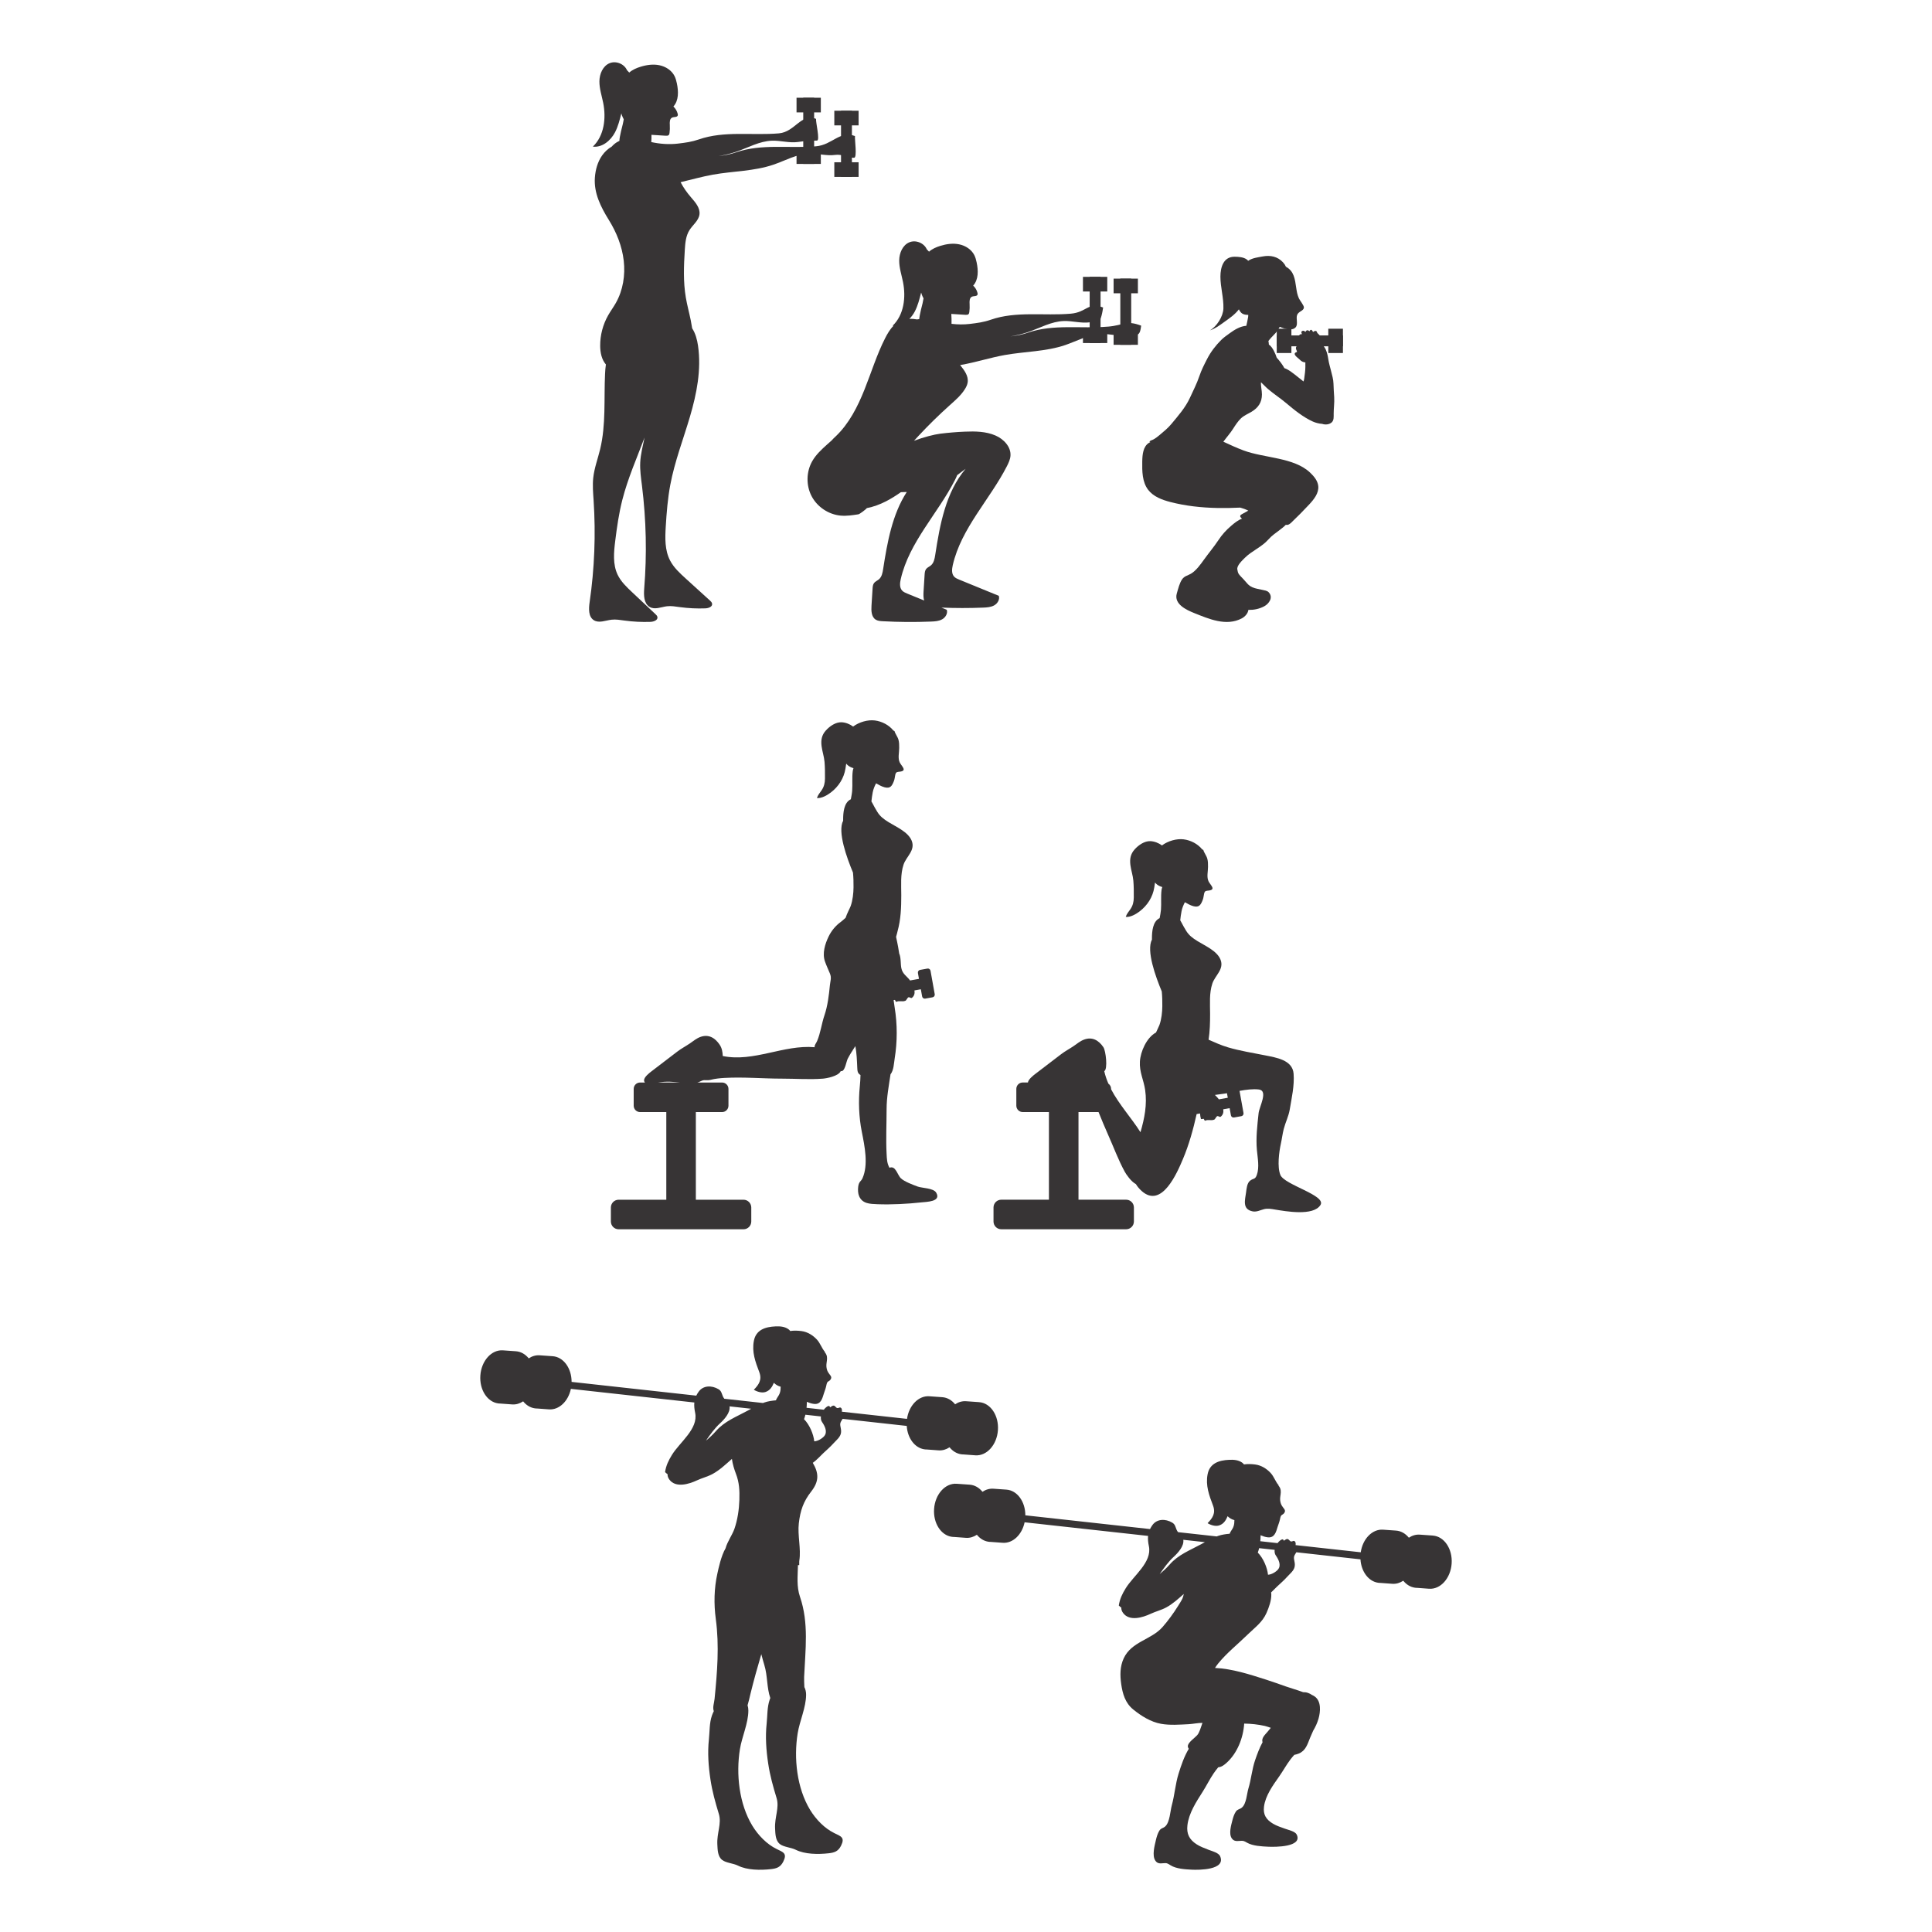
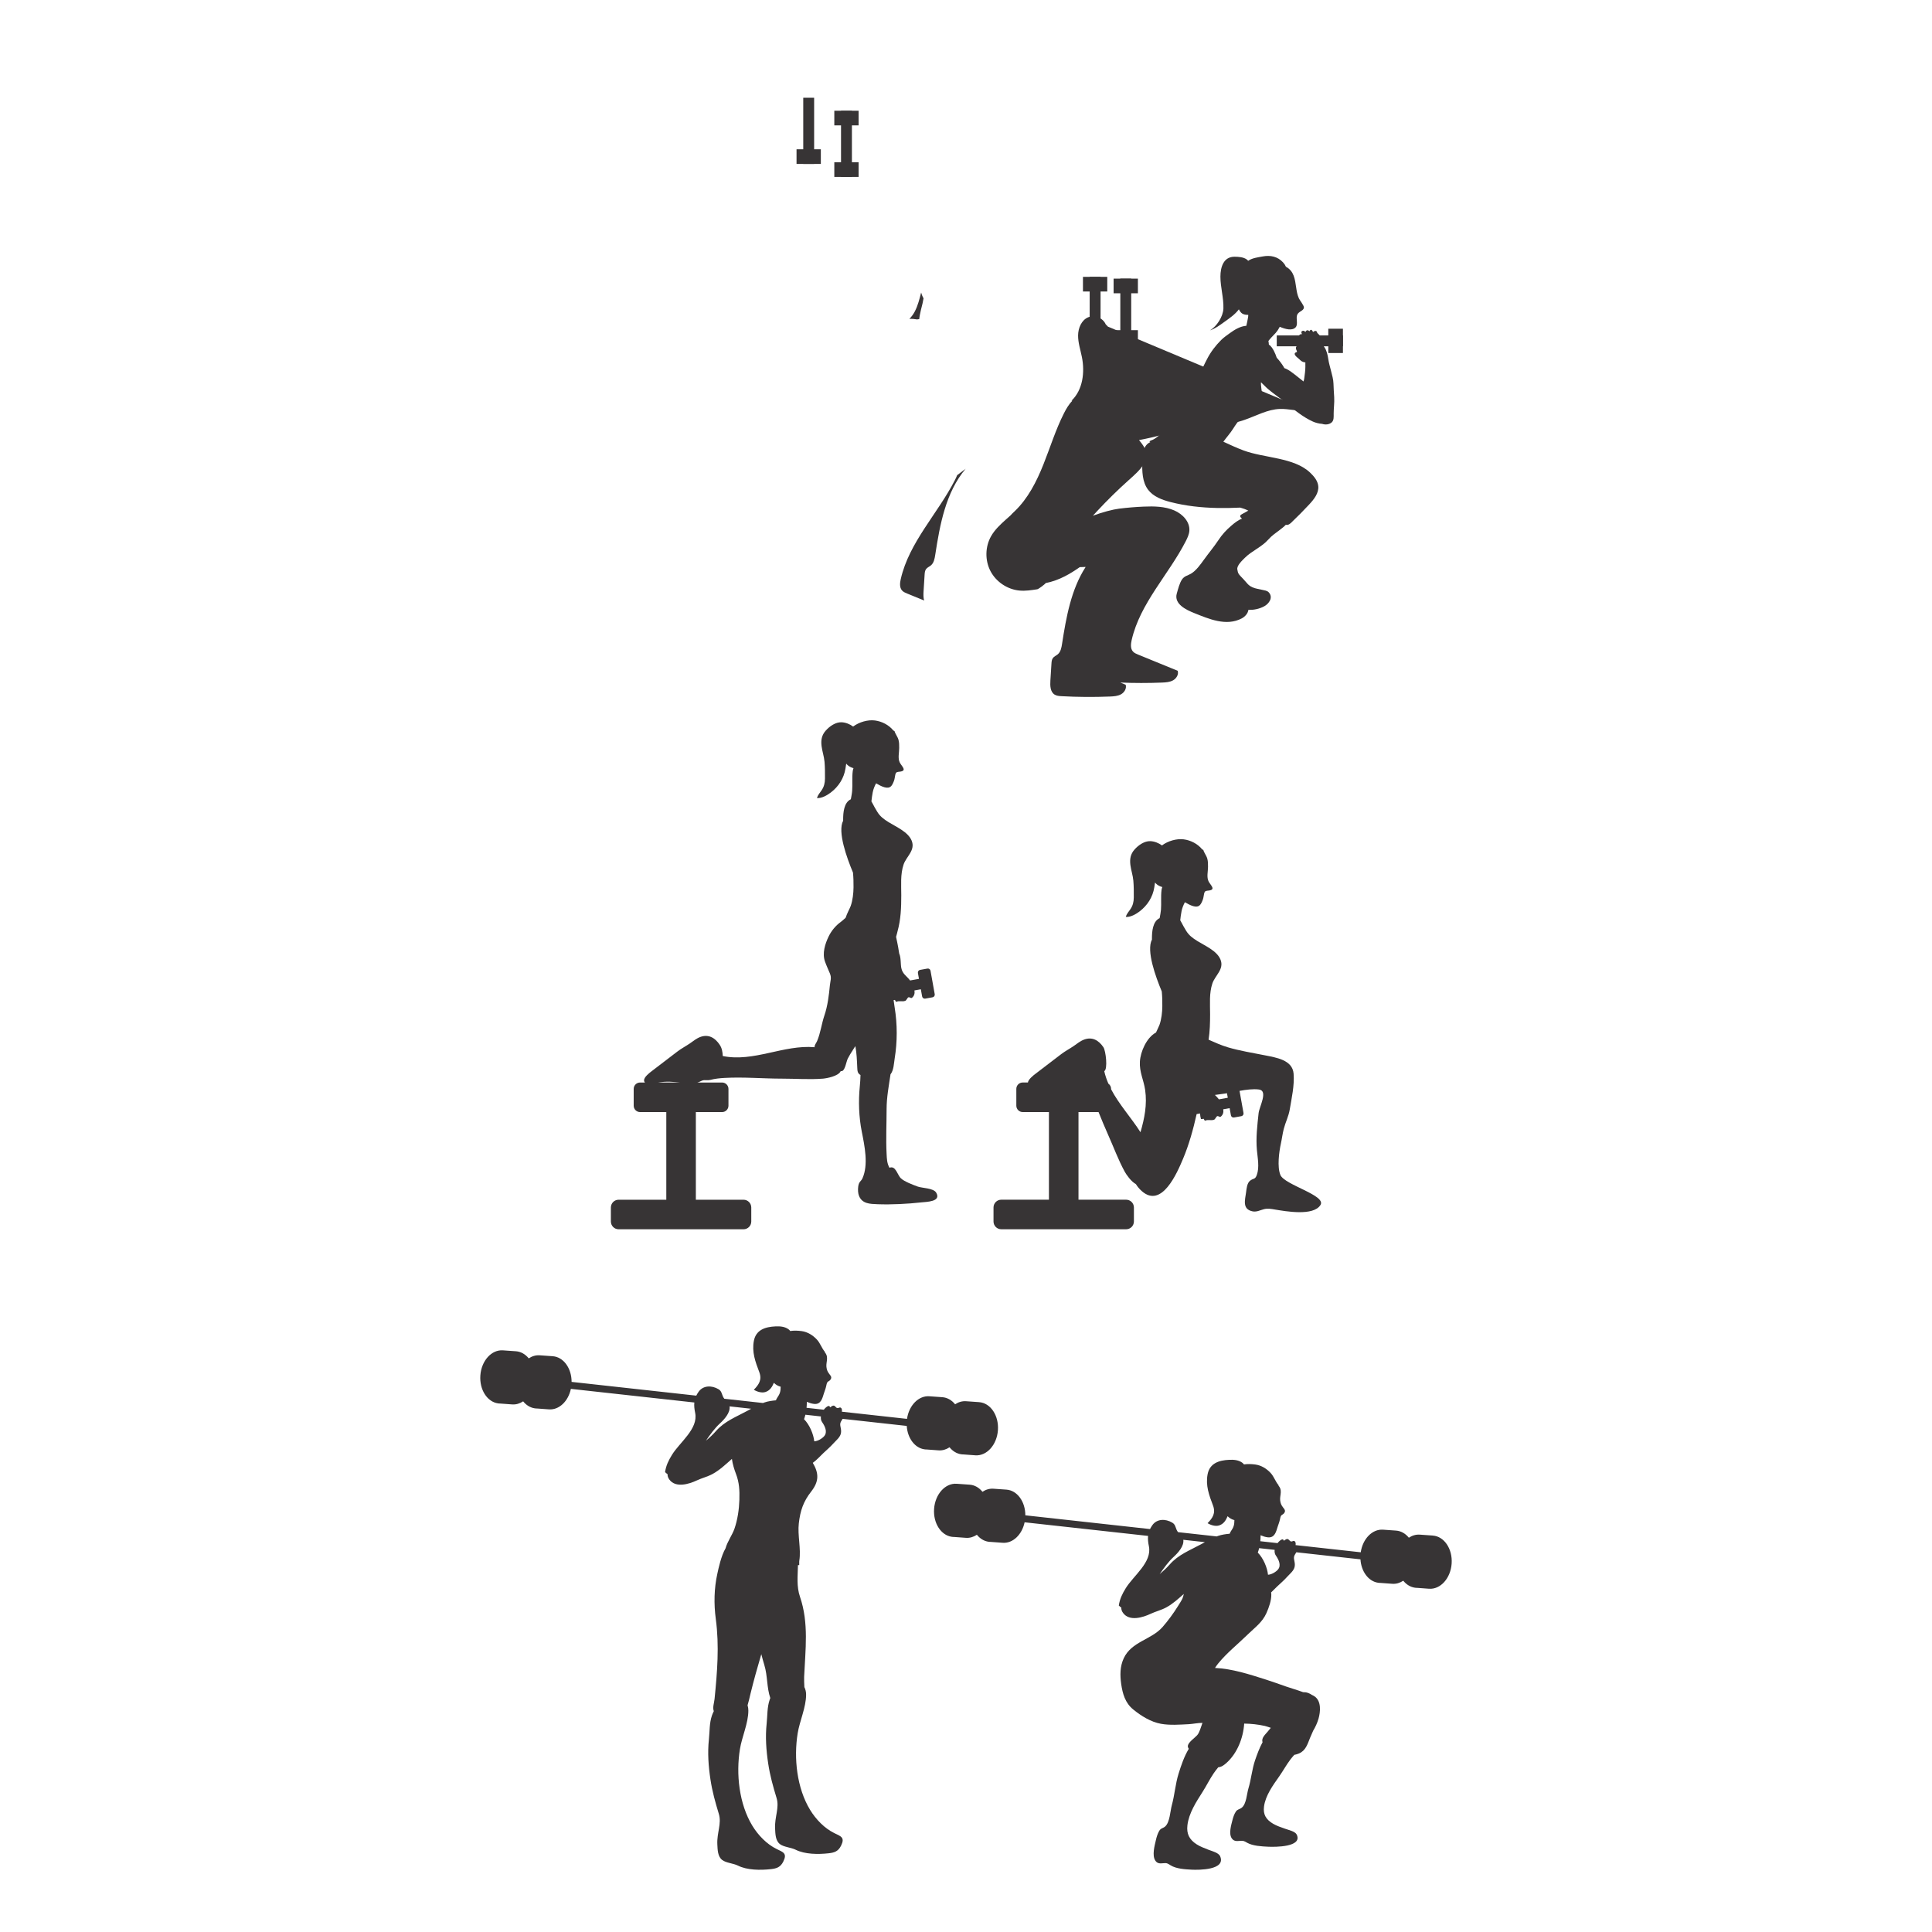
<svg xmlns="http://www.w3.org/2000/svg" xml:space="preserve" width="3.413in" height="3.413in" version="1.1" style="shape-rendering:geometricPrecision; text-rendering:geometricPrecision; image-rendering:optimizeQuality; fill-rule:evenodd; clip-rule:evenodd" viewBox="0 0 3413.33 3413.33">
  <defs>
    <style type="text/css">
   
    .fil0 {fill:none}
    .fil2 {fill:#373435}
    .fil1 {fill:#373435;fill-rule:nonzero}
   
  </style>
  </defs>
  <g id="Layer_x0020_1">
    <rect class="fil0" x="-0" y="-0" width="3413.33" height="3413.33" />
    <g id="_1874402386848">
      <g>
        <path class="fil1" d="M2254.08 2748.17c4.58,6.62 10.3,17.33 3.61,24.94 -3.45,3.93 -10.87,8.72 -17.46,9.04 -1.28,-12.67 -8.36,-29.44 -18.04,-39.1 0.93,-2.56 1.72,-5.2 2.37,-7.89l27.44 3.03c-0.46,3.58 0.09,7.1 2.08,9.98zm-187.67 16.02c-5.43,6.22 -11.38,11.67 -17.58,16.86 7.49,-10.86 15.42,-21.99 24.94,-30.69 7.22,-6.61 18.52,-18.85 16.81,-29.97l38.14 4.2c-2.01,1.11 -4.04,2.23 -6.08,3.35 -20.19,11.02 -40.74,18.52 -56.22,36.26zm464.98 -51.28l-22.93 -1.61c-6.93,-0.49 -13.57,1.53 -19.39,5.43 -5.87,-7.27 -13.75,-11.95 -22.67,-12.57l-22.93 -1.62c-19.02,-1.33 -35.96,16.22 -39.39,39.94l-115.17 -12.7c0.52,-2 0.23,-5.3 -1.12,-6.5 -2.7,-2.4 -4.15,0.7 -7.05,0.04 -2.36,-0.55 -3.65,-4.17 -6.24,-4.32 -2.44,-0.14 -4.45,2.14 -6.39,3.12 -1.02,-4.34 -4.45,-2.07 -6.74,-0.27 -1.54,1.22 -2.99,2.73 -4.28,4.43l-30.49 -3.36c0.3,-3 0.46,-5.99 0.48,-8.93 0,-0.55 0.01,-1.08 0.02,-1.61 4.33,1.81 8.72,3.28 12.97,3.69 12.12,1.18 14.46,-10.02 17.31,-19.02 1.31,-4.12 2.91,-7.79 3.88,-12.42 0.29,-1.37 1.02,-5.1 1.94,-6.6 1.11,-1.83 3.54,-2.35 4.98,-4.06 3.89,-4.59 1.54,-7.02 -1.59,-11.07 -3.04,-3.95 -4.36,-7.29 -4.89,-12.33 -0.5,-4.83 0.9,-9.3 1.08,-14.07 0.23,-5.87 -1.41,-8.52 -4.13,-12.03l0.34 -0.41c-5.5,-6.19 -8.13,-15.15 -13.96,-21.52 -7.07,-7.72 -16.59,-13.69 -27.15,-15.12 -6.86,-0.94 -13.6,-1.15 -20.12,-0.17 -0.89,-1.17 -1.93,-2.28 -3.24,-3.21 -6.79,-4.78 -15.07,-5.3 -23.15,-4.91 -17.64,0.83 -34.02,5.97 -37.81,25.3 -3.91,19.93 2.64,37.37 9.52,55.49 5.1,13.43 -0.71,22.05 -9.63,31.13 5.61,3.44 14.02,6.13 20.56,3.96 8.08,-2.69 11.93,-9.26 14.83,-16.26 3.22,3.26 7.19,5.69 12,6.9 0.05,3.68 -0.32,7.29 -1.26,10.39 -1.07,3.53 -2.9,6.13 -4.87,9.2 -1.13,1.75 -1.82,3.16 -2.19,4.46 -6.94,0.63 -14.23,1.66 -20.25,3.76 -0.9,0.31 -1.76,0.65 -2.64,0.99l-68.28 -7.53c-1.01,-1.26 -1.93,-2.64 -2.6,-4.22 -2.28,-5.41 -2.49,-9.54 -7.83,-12.69 -11.91,-7.04 -26.78,-6.72 -34.75,4.2 -1.79,2.46 -3.24,4.86 -4.39,7.24l-220.28 -24.3c0.05,-24.11 -14.3,-44.04 -33.41,-45.38l-22.93 -1.61c-6.92,-0.48 -13.57,1.53 -19.39,5.44 -5.87,-7.27 -13.75,-11.95 -22.67,-12.58l-22.93 -1.61c-20.19,-1.42 -38.05,18.46 -39.87,44.39 -1.76,25.06 12.07,46.59 31.22,49.31l0 0 0.03 0c0.67,0.09 1.34,0.17 2.02,0.22 0.64,0.04 1.27,0.07 1.91,0.07l21.02 1.54c6.92,0.49 13.57,-1.53 19.39,-5.43 5.41,6.7 12.55,11.21 20.63,12.35l0 0 0.03 0c0.67,0.09 1.34,0.17 2.02,0.22 0.64,0.04 1.27,0.07 1.91,0.07l21.02 1.54c18.01,1.27 34.15,-14.41 38.72,-36.21l218.13 24.06c-0.59,5.63 0.06,11.56 1.45,18.28 5.86,28.31 -27.28,51.86 -41,74.28 -6.09,9.95 -10.34,18.5 -12.17,30.41 1.46,1.43 2.95,2.67 4.45,3.76 -0.2,2.98 0.71,6.13 3.13,9.42 11.24,15.32 34.93,7.91 48.51,1.53 9.13,-4.29 19.09,-6.6 27.98,-11.46 11.35,-6.21 21.01,-15.04 30.77,-23.7 -0.51,2.96 -1.47,5.74 -2.56,8.46 -2.23,4.5 -5.36,9.17 -7.81,13.13 -7.74,12.48 -17.5,25.82 -27.15,36.84 -19.79,22.61 -54.89,25.56 -68.65,55.34 -6.65,14.4 -6.63,29.89 -4.44,45.3 2.43,17.19 7.1,33.58 21.24,45.05 14.12,11.45 30.93,22.02 49.1,25.33 15.68,2.85 33.36,1.44 49.26,0.65 6.59,-0.33 16.04,-2.39 23.98,-2.28 -2.98,8.11 -5.19,17.08 -9.37,21.79 -4.19,4.71 -15.02,11.86 -16.37,18.25 -0.4,1.89 0.32,3.85 1.57,5.78 -8.2,13.6 -13.37,28.94 -18.09,44.1 -5.61,18.03 -6.87,37.41 -11.89,55.63 -2.81,10.19 -3.43,29.92 -11.61,37.34 -3.86,3.5 -7.54,2.78 -10.59,7.84 -2.93,4.86 -4.68,11 -5.95,16.5 -2.22,9.61 -6.98,26.67 -1.12,35.86 3.55,5.59 8.31,5.43 13.96,4.86 6.78,-0.69 7.69,0.23 13.16,3.65 10,6.25 25.56,7.13 37.31,7.72 12.1,0.62 60.87,0.85 50.22,-23.7 -2.76,-6.36 -14.37,-9.01 -20.55,-11.47 -7.19,-2.87 -14.63,-5.49 -21.15,-9.74 -12.57,-8.19 -17.91,-18.2 -16.1,-33.56 2.54,-21.58 15.62,-41.4 27.06,-59.39 6.8,-10.7 12.34,-22.16 19.5,-32.62 2.46,-3.6 5.15,-7.03 7.91,-10.41 5.47,-0.39 9.96,-3.66 14.29,-7.5 19.17,-16.97 29.88,-44.11 31.55,-69.69 12.48,0.2 24.46,1.49 36.61,4.17 3.42,0.75 7.03,2.32 10.41,3.3 -1.84,2.33 -3.74,4.56 -5.52,6.68 -4.6,5.51 -11.63,11.55 -9.02,18.68 -5.5,10.11 -9.47,20.95 -13.18,31.69 -5.61,16.28 -6.87,33.79 -11.89,50.24 -2.81,9.2 -3.43,27.02 -11.61,33.72 -3.86,3.16 -7.54,2.51 -10.59,7.08 -2.93,4.39 -4.68,9.94 -5.95,14.9 -2.22,8.68 -6.97,24.09 -1.12,32.39 3.55,5.04 8.31,4.9 13.96,4.39 6.78,-0.62 7.69,0.21 13.17,3.3 10,5.64 25.56,6.43 37.31,6.98 12.1,0.56 60.87,0.76 50.22,-21.41 -2.76,-5.74 -14.37,-8.13 -20.55,-10.37 -7.19,-2.59 -14.63,-4.96 -21.15,-8.8 -12.56,-7.39 -17.91,-16.44 -16.1,-30.31 2.54,-19.5 15.62,-37.39 27.06,-53.65 6.8,-9.66 12.34,-20.01 19.5,-29.46 2.17,-2.86 4.52,-5.6 6.92,-8.3 2.82,-0.53 5.54,-1.31 8.09,-2.36 12.22,-5.06 15.33,-16.7 19.91,-27.99 1.67,-4.11 3.56,-8.2 5.4,-12.33 3.94,-6.59 7.22,-13.54 9.45,-21.31 3.3,-11.51 5.36,-30.62 -6.75,-39.15 -1.46,-1.02 -3.12,-1.94 -4.93,-2.74 -2.06,-1.48 -4.44,-2.72 -7.23,-3.67 -2.75,-0.93 -5.54,-1.26 -8.34,-1.19 -10,-3.78 -20.75,-6.7 -30.55,-10.15 -11.49,-4.04 -23.48,-8.39 -35.39,-12.17 -29.02,-9.24 -59.15,-19.06 -89.73,-20.51 1.83,-2.85 3.76,-5.59 5.86,-8.15 15.2,-18.61 34.77,-34.07 51.94,-50.92 12.64,-12.4 25.83,-21.38 33.16,-37.98 4.38,-9.94 8.8,-22.35 8.52,-33.12 -0.03,-1.09 -0.15,-2.17 -0.33,-3.23 3.57,-3.4 6.98,-7.03 10.59,-10.43 5.93,-5.57 12.17,-10.92 17.54,-16.94 7.8,-8.73 16.02,-13.18 13.2,-26.87 -1.58,-7.7 -1.65,-9.23 2.64,-15.77 0.21,-0.32 0.41,-0.63 0.61,-0.93l113.26 12.5c1.33,21.51 14.17,38.92 31.24,41.35l0 0 0.03 0c0.67,0.09 1.33,0.17 2.02,0.22 0.64,0.04 1.27,0.07 1.91,0.07l21.02 1.54c6.93,0.49 13.57,-1.53 19.39,-5.43 5.41,6.71 12.55,11.21 20.63,12.35l0 0 0.03 0c0.67,0.09 1.34,0.17 2.02,0.22 0.64,0.04 1.27,0.07 1.91,0.07l21.02 1.54c20.19,1.42 38.04,-18.46 39.87,-44.39 1.82,-25.93 -13.07,-48.11 -33.26,-49.54z" />
        <path class="fil1" d="M1452.43 2512.46c4.58,6.61 10.3,17.33 3.61,24.94 -3.45,3.93 -10.88,8.72 -17.46,9.04 -1.28,-12.67 -8.36,-29.44 -18.04,-39.1 0.93,-2.56 1.71,-5.2 2.36,-7.89l27.44 3.03c-0.46,3.59 0.08,7.1 2.07,9.98zm-187.67 16.02c-5.43,6.22 -11.37,11.67 -17.58,16.85 7.49,-10.85 15.41,-21.98 24.94,-30.69 7.22,-6.61 18.52,-18.86 16.81,-29.98l38.14 4.21c-2.02,1.11 -4.04,2.22 -6.08,3.35 -20.19,11.02 -40.74,18.52 -56.22,36.26zm464.98 -51.28l-22.93 -1.61c-6.93,-0.49 -13.57,1.53 -19.39,5.43 -5.87,-7.26 -13.75,-11.95 -22.67,-12.57l-22.93 -1.61c-19.02,-1.34 -35.95,16.22 -39.38,39.94l-115.17 -12.7c0.52,-2 0.23,-5.3 -1.12,-6.5 -2.7,-2.41 -4.15,0.7 -7.05,0.04 -2.36,-0.55 -3.65,-4.17 -6.24,-4.31 -2.44,-0.14 -4.46,2.13 -6.39,3.12 -1.02,-4.34 -4.45,-2.07 -6.74,-0.28 -1.54,1.22 -3,2.74 -4.28,4.43l-30.49 -3.37c0.3,-3 0.46,-5.99 0.48,-8.92 0.01,-0.55 0.01,-1.08 0.02,-1.61 4.33,1.81 8.72,3.28 12.97,3.69 12.12,1.18 14.47,-10.02 17.32,-19.02 1.3,-4.13 2.9,-7.79 3.88,-12.42 0.29,-1.37 1.03,-5.1 1.94,-6.59 1.11,-1.83 3.54,-2.35 4.98,-4.06 3.89,-4.6 1.54,-7.02 -1.59,-11.08 -3.04,-3.94 -4.36,-7.29 -4.89,-12.33 -0.5,-4.83 0.89,-9.29 1.08,-14.07 0.23,-5.87 -1.41,-8.53 -4.13,-12.04l0.34 -0.41c-5.5,-6.19 -8.13,-15.15 -13.96,-21.52 -7.07,-7.72 -16.59,-13.69 -27.15,-15.13 -6.86,-0.94 -13.61,-1.15 -20.12,-0.17 -0.89,-1.18 -1.92,-2.28 -3.24,-3.21 -6.78,-4.78 -15.07,-5.3 -23.15,-4.91 -17.64,0.83 -34.02,5.97 -37.81,25.3 -3.91,19.92 2.64,37.37 9.52,55.48 5.1,13.43 -0.7,22.05 -9.63,31.14 5.62,3.44 14.02,6.13 20.56,3.96 8.08,-2.69 11.93,-9.26 14.83,-16.26 3.23,3.26 7.2,5.7 12,6.91 0.06,3.67 -0.31,7.29 -1.26,10.39 -1.07,3.52 -2.9,6.13 -4.87,9.2 -1.12,1.75 -1.82,3.16 -2.19,4.46 -6.94,0.63 -14.23,1.66 -20.26,3.77 -0.89,0.31 -1.76,0.65 -2.64,0.98l-68.28 -7.53c-1.02,-1.26 -1.93,-2.65 -2.6,-4.23 -2.28,-5.41 -2.49,-9.54 -7.83,-12.69 -11.9,-7.04 -26.78,-6.72 -34.74,4.2 -1.79,2.46 -3.24,4.86 -4.39,7.24l-220.29 -24.3c0.05,-24.11 -14.3,-44.03 -33.4,-45.37l-22.93 -1.61c-6.93,-0.49 -13.57,1.53 -19.39,5.43 -5.87,-7.26 -13.75,-11.95 -22.68,-12.58l-22.93 -1.61c-20.19,-1.42 -38.04,18.45 -39.87,44.39 -1.76,25.06 12.07,46.59 31.22,49.31l0 0.01 0.03 0c0.67,0.09 1.34,0.17 2.02,0.22 0.63,0.04 1.27,0.07 1.91,0.07l21.02 1.54c6.92,0.48 13.57,-1.53 19.39,-5.44 5.41,6.7 12.55,11.21 20.63,12.36l0 0 0.03 0c0.67,0.09 1.33,0.17 2.02,0.22 0.64,0.05 1.27,0.07 1.91,0.07l21.02 1.54c18.01,1.27 34.14,-14.41 38.72,-36.21l218.12 24.06c-0.58,5.63 0.06,11.56 1.45,18.29 5.86,28.31 -27.28,51.86 -41,74.28 -6.09,9.95 -10.34,18.5 -12.17,30.41 1.46,1.42 2.95,2.67 4.46,3.76 -0.2,2.98 0.71,6.13 3.13,9.42 11.24,15.32 34.93,7.9 48.51,1.53 9.13,-4.28 19.09,-6.6 27.98,-11.46 12.61,-6.9 23.12,-17.02 34.02,-26.57 1.25,9.12 4.04,18.24 7.11,26.23 5.9,15.37 6.62,29.44 6.09,46.17 -0.54,16.91 -3.17,35.1 -8.76,51.17 -3.78,10.87 -12.58,22.7 -15.58,34.19 -7.95,13.81 -12.36,34.99 -14.55,44.89 -5.81,26.22 -6.37,53.49 -2.77,80.18 6.39,47.46 2.49,94.41 -2.17,141.16 -0.7,7.1 -3.83,15.04 -1.37,21.69 -1.22,2.48 -2.34,4.98 -3.23,7.53 -4.74,13.7 -3.89,28.16 -5.41,42.34 -2.55,23.7 -0.79,47.49 2.74,70.82 3.23,21.4 8.52,40.1 14.85,60.97 5.15,16.98 -3.72,33.62 -2.7,53.54 0.49,9.66 0.56,21.49 8.56,27.67 6.93,5.35 19.49,5.78 27.96,10.02 16.03,8.01 39.36,8.33 58.44,6.15 9.96,-1.14 16.69,-3.41 21.64,-13.46 7.15,-14.5 -0.2,-16.44 -11.93,-22.12 -17.17,-8.32 -32.61,-24.28 -42.85,-41.12 -23.38,-38.46 -29.02,-91.2 -21.92,-135.18 3.53,-21.91 14.8,-45.63 14.91,-68.15 0.02,-3.38 -0.49,-6.52 -1.4,-9.41 2.02,-6.5 3.46,-13.47 5.03,-19.87 5.7,-23.35 12.43,-47.39 19.24,-70.4 1.7,6.5 3.46,12.96 5.41,19.32 5.8,18.9 4.13,39.87 10.49,58.16 -0.37,0.9 -0.72,1.8 -1.04,2.71 -4.74,13.7 -3.88,28.17 -5.41,42.34 -2.55,23.7 -0.79,47.49 2.74,70.82 3.23,21.4 8.52,40.1 14.85,60.97 5.15,16.98 -3.72,33.61 -2.7,53.54 0.49,9.66 0.56,21.49 8.56,27.67 6.94,5.35 19.49,5.78 27.96,10.01 16.02,8.01 39.36,8.34 58.44,6.15 9.96,-1.14 16.69,-3.41 21.64,-13.46 7.15,-14.5 -0.2,-16.44 -11.93,-22.12 -17.18,-8.32 -32.61,-24.28 -42.86,-41.13 -23.38,-38.46 -29.01,-91.19 -21.92,-135.17 3.54,-21.91 14.8,-45.63 14.91,-68.15 0.02,-5.08 -1.1,-9.64 -3.07,-13.55 -0.27,-6.72 -0.63,-13.06 -0.41,-18.04 2.17,-48.15 8.52,-95.07 -7.28,-141.3 -6.44,-18.85 -3.92,-36.92 -3.65,-56.14 0.76,-0.02 1.52,-0.03 2.28,-0.05 0.12,-2.62 -0.23,-5.72 0.19,-8.34 3.2,-20.38 -3.37,-44.33 -0.94,-65.47 2.56,-22.35 8.04,-38.52 21.92,-56.21 14.47,-18.44 13.22,-32.82 2.78,-50.62 6.91,-4.88 12.5,-11.4 18.7,-17.23 5.93,-5.57 12.17,-10.91 17.55,-16.93 7.8,-8.74 16.01,-13.19 13.2,-26.87 -1.58,-7.7 -1.65,-9.23 2.65,-15.77 0.21,-0.32 0.41,-0.63 0.61,-0.93l113.26 12.49c1.32,21.52 14.17,38.92 31.24,41.35l0 0 0.03 0c0.67,0.09 1.34,0.17 2.02,0.22 0.64,0.05 1.28,0.07 1.91,0.07l21.02 1.54c6.93,0.49 13.57,-1.53 19.39,-5.43 5.41,6.7 12.55,11.2 20.63,12.35l0 0 0.03 0c0.67,0.09 1.33,0.17 2.02,0.22 0.64,0.05 1.27,0.07 1.91,0.07l21.02 1.54c20.19,1.42 38.04,-18.46 39.87,-44.39 1.83,-25.94 -13.07,-48.11 -33.26,-49.53z" />
      </g>
      <g>
        <path class="fil1" d="M1162.18 1912.5c7.15,-0.99 14.31,-1.66 21.94,-1.35 5.8,0.24 11.76,0.83 17.75,1.35l-39.7 0zm458.88 183.74c-7.94,-2.96 -23.12,-8.54 -29.34,-14.4 -6.54,-6.16 -9.21,-23.2 -20.26,-18.7 -4.43,-7.89 -4.62,-15.69 -5.09,-24.8 -1.34,-25.93 0,-52.28 0,-78.24 0,-21.47 3.94,-41.63 6.94,-62.06 5.72,-7.12 5.99,-19.6 7.31,-27.76 4.81,-29.69 4.88,-60.48 0.02,-90.26 -0.71,-4.36 -1.3,-8.72 -1.9,-13.08 0.86,-0.06 1.71,-0.16 2.37,-0.37 0.49,1.11 1.27,2.6 2.06,3.5 6,-2.7 10.4,0.24 16.23,-1.88 2.13,-0.78 3.57,-5.26 5.43,-6.16 2.06,-1 4.51,2.29 6.29,0.88 4.39,-3.49 5.27,-8.19 4.46,-13.09l11.3 -2.03 2.28 12.69c0.46,2.57 2.92,4.29 5.49,3.82l12.94 -2.33c2.57,-0.46 4.3,-2.92 3.82,-5.5l-7.43 -41.43c-0.46,-2.57 -2.91,-4.28 -5.49,-3.82l-12.95 2.33c-2.57,0.46 -4.29,2.93 -3.83,5.5l1.86 10.35 -15.76 2.83c-5.63,-7.93 -13.15,-10.91 -15.43,-21.93 -1.46,-7.07 -0.39,-18.39 -3.72,-25.66 -0.62,-3.94 -1.24,-7.87 -1.93,-11.71 -1.03,-5.74 -2.22,-11.39 -3.48,-17 -0.01,-0.39 -0.02,-0.78 -0.02,-1.17 1.17,-3.6 1.98,-7.5 2.53,-9.52 5.83,-21.11 6.56,-41.83 6.56,-63.76 0,-18.04 -1.74,-36.76 4.04,-54 4.79,-14.29 21.28,-25.17 14.31,-42.29 -6.32,-15.52 -27.5,-24.35 -40.81,-32.67 -8.41,-5.26 -15.04,-10 -20.21,-18.71 -2.87,-4.83 -5.74,-9.61 -8.23,-14.67 -0.54,-1.1 -1.19,-2.18 -1.86,-3.24 0.54,-5.38 1.29,-10.74 2.3,-16.01 1.09,-5.72 3.3,-10.92 5.93,-15.98 4.71,2.69 9.55,5.52 14.72,6.95 10.45,2.9 13.35,-2.19 16.85,-11.13 1.47,-3.76 1.46,-7.22 2.41,-11.03 1.37,-5.5 3.65,-4.73 8.72,-5.45 12.41,-1.77 2.5,-9.48 -0.81,-16.06 -3.78,-7.52 -1.03,-17.42 -1.03,-25.69 0,-5.07 0.05,-9.73 -1.28,-14.57 -1.44,-5.27 -5.85,-10.65 -6.98,-15.23 -0.73,-0.33 -1.41,-0.72 -2.08,-1.14 -7.86,-9.72 -20.19,-16.09 -32.63,-17.69 -12.29,-1.57 -27.53,2.65 -38.44,10.76 -5.82,-4.39 -13.41,-7.3 -20.41,-7.57 -10.54,-0.41 -21.08,7.02 -27.93,14.7 -7.25,8.12 -8.71,16.9 -7.38,27.45 1.17,9.37 4.4,18.24 5.21,27.7 0.84,9.85 0.86,19.72 0.79,29.61 -0.06,7.76 -1.61,14.46 -6.06,20.83 -3.08,4.41 -6.54,8.34 -8.15,13.59 8.43,0.73 17.93,-4.83 24.31,-9.65 13.92,-10.53 23.42,-25.35 26.13,-42.56 0.46,-2.89 0.87,-5.75 1.3,-8.57 1.06,1.29 2.25,2.48 3.61,3.54 2.57,2 5.8,3.48 9.24,4.46 -0.67,1.78 -1.12,3.57 -1.34,5.24 -1.44,11.3 -0.11,23.36 -1,34.78 -0.38,4.95 -1.47,9.92 -2.34,14.89 -12.3,5.73 -13.6,23.89 -13.6,35.55 0,0.76 0.01,1.53 0.02,2.3 -10.32,19.61 6.58,65.89 17.36,91.68 0.85,8.52 1.04,17.17 0.96,26.05 -0.08,10.6 -1.48,23.04 -5.03,33.09 -1.26,3.58 -6.61,13.33 -8.98,20.82 -3.24,2.75 -6.23,5.65 -8.34,7.15 -9.13,6.48 -16.65,15.59 -21.56,25.7 -6.45,13.27 -11.63,29.91 -6.52,44.33 2.55,7.2 5.79,14.09 8.71,21.14 3.28,7.9 0.77,12.74 -0.01,20.7 -1.7,17.42 -3.91,36.49 -9.62,53.19 -5.07,14.84 -6.77,30.83 -12.95,45.42 -1.87,4.41 -4.91,7 -4.41,10.96 -54.95,-4.74 -107.58,26.79 -162.31,15.56 -0.35,-7.33 -1.34,-13.86 -5.56,-20.11 -8.22,-12.19 -19.57,-18.79 -33.84,-13.65 -6.88,2.48 -12.42,7.13 -18.33,11.23 -7.33,5.09 -15.47,9.24 -22.56,14.69 -15.18,11.66 -30.44,23.3 -45.74,34.96 -3.91,2.98 -12.89,10.04 -13,15.6 -0.04,1.72 0.59,3.07 1.57,4.09l-8.61 0c-6.23,0 -11.28,5.05 -11.28,11.28l0 29.67c0,6.23 5.05,11.28 11.28,11.28l46.33 0 0 154.84 -84.18 0c-7.58,0 -13.73,6.14 -13.73,13.72l0 24.77c0,7.58 6.15,13.72 13.73,13.72l220.58 0c7.58,0 13.72,-6.14 13.72,-13.72l0 -24.77c0,-7.58 -6.15,-13.72 -13.72,-13.72l-84.19 0 0 -154.84 46.33 0c6.23,0 11.28,-5.05 11.28,-11.28l0 -29.67c0,-6.22 -5.05,-11.28 -11.28,-11.28l-43.6 0c4.27,-0.87 7.54,-3.96 12.06,-4.2 3.63,-0.19 7.16,0.54 10.98,-0.48 7.78,-2.07 16.56,-2.97 24.97,-3.44 33.96,-1.89 67.67,1.28 101.69,1.28 24.09,-0 48.02,1.86 72,0.01 6.26,-0.48 27.43,-4.26 31.49,-13.24 1.22,0.1 2.28,-0 3.02,-0.41 5.06,-2.8 6.96,-16.83 9.48,-21.79 2.4,-4.71 5.14,-9.17 7.95,-13.58 0.11,0.31 0.21,0.64 0.32,0.95l-0.04 -1.39c1.71,-2.68 3.44,-5.35 5.15,-8.04 2.36,12.33 2.81,25.72 3.32,37.01 0.32,6.92 0.3,10.94 5.75,14.08 -0.13,6.57 -0.54,13.26 -1.23,20.15 -2.62,26.27 -1.61,54.09 3.48,79.81 5.1,25.76 12,58.47 1.22,82.59 -2.42,5.41 -6.26,5.42 -7.48,14.43 -0.75,5.58 -0.48,12.36 1.61,17.13 5.85,13.34 18.75,13.64 32.81,14.17 24.22,0.91 52.96,-0.58 76.6,-3.21 9.57,-1.06 36.21,-1.06 26.75,-17.21 -4.86,-8.33 -24.91,-7.87 -33.01,-10.88z" />
        <path class="fil1" d="M2169.17 1939.44l-15.76 2.83c-2.19,-3.08 -4.67,-5.43 -7,-7.78 6.06,-0.75 11.84,-1.61 16.99,-2.35 1.42,-0.2 2.86,-0.43 4.33,-0.68l1.44 7.98zm92.97 136.45c-5.94,-14.15 -2.36,-40.95 0.82,-55.37 1.9,-8.6 2.91,-17.54 5.1,-26.02 3.03,-11.7 8.56,-22.28 10.56,-34.23 3.37,-20.36 8.47,-42.31 6.83,-63.34 -1.9,-24.48 -31.04,-28.5 -50.86,-32.49 -21.58,-4.34 -43.89,-7.81 -65.13,-14.08 -11.91,-3.52 -22.98,-8.56 -34.22,-13.49 2.29,-14.89 2.67,-29.82 2.67,-45.35 0,-18.04 -1.76,-36.76 4.02,-54 4.79,-14.29 21.3,-25.18 14.31,-42.29 -6.3,-15.52 -27.5,-24.35 -40.8,-32.67 -8.42,-5.26 -15.04,-10 -20.21,-18.71 -2.86,-4.82 -5.72,-9.61 -8.23,-14.66 -0.53,-1.1 -1.18,-2.18 -1.85,-3.24 0.53,-5.38 1.3,-10.74 2.31,-16.01 1.08,-5.71 3.3,-10.92 5.92,-15.98 4.71,2.69 9.55,5.52 14.72,6.95 10.44,2.9 13.35,-2.19 16.84,-11.13 1.46,-3.76 1.46,-7.22 2.41,-11.03 1.37,-5.5 3.66,-4.73 8.73,-5.46 12.42,-1.77 2.5,-9.48 -0.82,-16.06 -3.78,-7.52 -1.03,-17.42 -1.03,-25.69 0,-5.07 0.05,-9.73 -1.28,-14.57 -1.44,-5.27 -5.85,-10.65 -6.98,-15.24 -0.72,-0.33 -1.42,-0.72 -2.07,-1.14 -7.87,-9.72 -20.21,-16.09 -32.63,-17.68 -12.3,-1.57 -27.55,2.65 -38.45,10.76 -5.82,-4.4 -13.43,-7.3 -20.4,-7.57 -10.54,-0.41 -21.1,7.02 -27.94,14.7 -7.24,8.12 -8.71,16.9 -7.39,27.45 1.18,9.36 4.41,18.24 5.22,27.69 0.84,9.85 0.84,19.72 0.77,29.61 -0.05,7.76 -1.61,14.46 -6.06,20.83 -3.08,4.41 -6.54,8.34 -8.16,13.59 8.44,0.74 17.95,-4.83 24.33,-9.65 13.91,-10.53 23.41,-25.35 26.13,-42.56 0.46,-2.89 0.87,-5.75 1.3,-8.57 1.06,1.29 2.24,2.48 3.58,3.54 2.57,2 5.82,3.48 9.26,4.46 -0.67,1.78 -1.13,3.56 -1.35,5.24 -1.44,11.3 -0.12,23.36 -0.99,34.78 -0.39,4.95 -1.47,9.92 -2.36,14.89 -12.29,5.73 -13.59,23.89 -13.59,35.55 0,0.76 0,1.53 0.02,2.3 -10.32,19.61 6.57,65.89 17.35,91.68 0.84,8.51 1.04,17.16 0.96,26.04 -0.07,10.6 -1.49,23.03 -5.03,33.09 -0.87,2.46 -3.68,7.85 -6.11,13.41 -16.65,8.8 -27.45,33.92 -28.46,51.24 -1.08,18.78 6.67,32.5 9.24,50.11 3.8,26.13 -1.2,50.48 -8.23,74.81 -16.43,-25.83 -37.82,-48.98 -51.9,-75.83l0 -0.74c0,-3.8 -1.88,-7.15 -4.76,-9.19 -3.08,-7.05 -5.58,-14.38 -7.34,-22.11 6.54,-3.34 2.77,-36.01 -1.47,-42.26 -8.2,-12.19 -19.56,-18.79 -33.83,-13.65 -6.88,2.48 -12.41,7.13 -18.33,11.23 -7.34,5.09 -15.47,9.24 -22.55,14.69 -15.18,11.65 -30.46,23.29 -45.76,34.96 -3.78,2.89 -12.27,9.58 -12.92,15.05l-9.22 0c-6.2,0 -11.26,5.05 -11.26,11.28l0 29.67c0,6.23 5.06,11.28 11.26,11.28l46.34 0 0 154.84 -84.19 0c-7.58,0 -13.71,6.14 -13.71,13.72l0 24.77c0,7.58 6.13,13.72 13.71,13.72l220.59 0c7.58,0 13.74,-6.14 13.74,-13.72l0 -24.77c0,-7.58 -6.16,-13.72 -13.74,-13.72l-84.17 0 0 -154.84 35.42 0c5.44,13.31 10.83,26.66 16.77,39.83 9.89,21.96 18.02,44.55 29.57,65.65 2.48,4.53 11.14,17.38 19.63,21.78 2.6,4.3 5.97,8.4 10.28,12.25 35.51,31.72 62.75,-32.58 72.95,-56.74 10.54,-24.96 18.09,-52.17 24.11,-79.2l5.99 -1.08c0.31,3.4 0.7,6.76 1.68,9.92 1.42,-0.14 3.52,-0.11 4.86,-0.53 0.48,1.11 1.28,2.6 2.04,3.5 6.02,-2.7 10.42,0.24 16.24,-1.88 2.12,-0.78 3.56,-5.26 5.44,-6.17 2.05,-1 4.5,2.29 6.28,0.88 4.38,-3.49 5.27,-8.19 4.47,-13.09l11.28 -2.03 2.29 12.69c0.46,2.57 2.91,4.28 5.48,3.82l12.94 -2.32c2.57,-0.46 4.28,-2.93 3.83,-5.5l-7.03 -39.19c11.81,-2.12 23.82,-3.72 34.26,-2.43 16.8,2.07 0.63,30.41 -0.58,41.8 -2.28,21.47 -5,43.56 -2.98,65.38 1.25,13.8 4.72,30.32 -0.19,43.83 -3.11,8.56 -5.78,5.3 -11.91,10.13 -5.48,4.35 -6.16,14.19 -7.02,20.34 -1.97,14.05 -6.86,29.73 10.97,33.7 7.6,1.7 13.59,-1.95 20.5,-3.71 6.93,-1.76 12.78,-0.49 19.56,0.61 18.55,2.98 67.85,12.13 80.41,-8.08 10.59,-17.07 -63.42,-35.31 -70.86,-52.99z" />
      </g>
      <g>
-         <path class="fil1" d="M1706 828.21c-35.13,41.73 -45.43,98.38 -53.72,152.29 -1.04,6.65 -2.36,13.89 -7.48,18.28 -2.74,2.37 -6.45,3.69 -8.64,6.6 -2.09,2.81 -2.41,6.53 -2.62,10.04 -0.63,9.96 -1.25,19.93 -1.88,29.89 -0.31,5.09 -0.36,10.75 1.04,15.59 -9.98,-4.08 -19.94,-8.16 -29.93,-12.24 -3.27,-1.34 -6.69,-2.76 -9.04,-5.39 -4.74,-5.26 -3.9,-13.37 -2.31,-20.27 14.85,-65.08 65.25,-115.4 95.64,-174.82 1.44,-2.81 2.87,-5.7 3.97,-8.66 5.05,-3.7 10.03,-7.5 14.99,-11.3zm-89.7 -278.09c5.41,-10.43 8.18,-21.91 11.14,-33.34 0.55,2.1 1.25,4.16 2.11,6.17 0.63,1.44 1.33,2.83 2.09,4.19 -0.63,3.24 -1.11,6.41 -1.66,8.53 -0.48,1.88 -5.27,19.74 -5.92,28.09 -1.3,0.14 -2.57,0.33 -3.85,0.57 -4.5,-0.83 -9.07,-1.17 -13.57,-0.93 3.85,-3.92 7.14,-8.48 9.65,-13.27zm341.1 26.93c-47.2,4.04 -96.33,-4.87 -141.09,10.63 -10.78,3.73 -20.36,5.35 -31.14,6.71 10.54,-1.83 20.96,-4.22 31.14,-7.69 21,-7.16 41.12,-18.86 63.3,-19.54 15.3,-0.47 30.63,4.41 45.79,2.28 12.68,-1.79 1.1,-0.43 13.9,-0.56 5.87,-0.06 8.8,-19.79 9.59,-25.6 -27.04,-10.19 -28.45,8.45 -57.25,10.92 -47.21,4.03 -96.34,-4.87 -141.09,10.63 -12.75,4.42 -23.8,5.87 -37.2,7.46 -10.59,1.26 -21.51,1.11 -32.26,-0.17 0.17,-5.31 0.02,-11.49 -0.39,-17.49 8.37,0.61 16.77,1.14 25.14,1.58 1.85,0.09 3.95,0.11 5.27,-1.2 0.98,-0.99 1.28,-2.49 1.44,-3.89 0.6,-4.57 0.75,-9.2 0.48,-13.8 -0.29,-4.89 -0.39,-11.11 4.09,-13.14 3.44,-1.56 8.95,-0.28 9.99,-3.92 0.26,-0.9 0.07,-1.86 -0.15,-2.77 -1.2,-4.91 -3.9,-9.46 -7.63,-12.89 9.65,-10.6 9.12,-26.85 6.16,-40.87 -0.94,-4.5 -2.12,-9.01 -4.19,-13.1 -5.15,-10.04 -15.61,-16.67 -26.63,-18.95 -11.05,-2.29 -22.59,-0.65 -33.35,2.68 -7.22,2.22 -14.31,5.27 -19.97,10.25l-3.92 -4.09c-4.91,-11.31 -19.59,-17.2 -30.94,-12.41 -11.91,5.03 -17.71,19.05 -17.83,31.98 -0.12,12.93 4.14,25.43 6.69,38.11 5.44,27.09 1.71,58.2 -18.31,77.26 0.5,0.06 1.01,0.11 1.49,0.14 -6.19,6.19 -10.76,14.09 -14.78,21.97 -14.75,29.07 -24.32,60.44 -36.43,90.71 -12.1,30.27 -27.24,60.16 -50.84,82.65 -2.48,2.35 -5.07,4.69 -7.26,7.3 -2.69,2.38 -5.39,4.76 -8.06,7.16 -9.77,8.78 -19.59,17.89 -26.11,29.3 -10.69,18.68 -11.14,42.8 -1.18,61.87 9.96,19.07 30.02,32.47 51.46,34.38 10.42,0.93 20.91,-0.7 31.26,-2.31 2.28,-0.35 13.67,-8.96 14.85,-10.94 0,-0 0,-0 0,-0.01 11.67,-2.22 23.02,-6.46 33.63,-11.86 9.26,-4.73 18.05,-10.32 26.59,-16.3 3.39,-0.07 6.86,-0.18 10.35,-0.31 -25.62,39.54 -34.41,88.81 -41.7,135.98 -1.01,6.65 -2.36,13.89 -7.46,18.27 -2.77,2.37 -6.45,3.7 -8.64,6.61 -2.12,2.81 -2.41,6.53 -2.62,10.04 -0.63,9.96 -1.25,19.93 -1.88,29.89 -0.58,9 -0.29,19.8 7.34,24.66 3.61,2.3 8.09,2.63 12.37,2.87 28.49,1.57 57.07,1.77 85.61,0.6 6.74,-0.28 13.74,-0.7 19.61,-4.02 5.87,-3.32 10.15,-10.43 8.04,-16.82 -3.15,-1.28 -6.28,-2.57 -9.43,-3.85 24.57,1.02 49.16,1.04 73.72,0.04 6.72,-0.28 13.72,-0.7 19.59,-4.02 5.87,-3.32 10.15,-10.43 8.04,-16.82 -23.31,-9.54 -46.63,-19.07 -69.94,-28.6 -3.27,-1.34 -6.67,-2.76 -9.05,-5.39 -4.74,-5.26 -3.87,-13.37 -2.31,-20.27 14.85,-65.08 65.25,-115.4 95.67,-174.82 2.93,-5.76 5.75,-11.78 6.26,-18.22 1.22,-15.87 -11.96,-29.64 -26.56,-35.95 -16.8,-7.25 -35.69,-7.55 -53.97,-6.78 -14.56,0.61 -29.11,1.82 -43.6,3.62 -10.87,1.36 -29.19,6.09 -46.31,12.47 2.72,-2.94 5.41,-5.87 8.13,-8.8 17.54,-18.83 35.94,-36.87 55.12,-54.04 9.74,-8.72 19.85,-17.39 26.75,-28.49 2.24,-3.58 4.14,-7.46 4.79,-11.63 1.76,-11.41 -5.87,-21.61 -13.28,-30.77 0.65,-0.11 1.3,-0.22 1.95,-0.33 25.89,-4.55 51.01,-12.76 76.85,-17.39 35.63,-6.38 72.71,-5.97 106.97,-17.65 21.01,-7.15 41.12,-18.86 63.3,-19.54 15.3,-0.48 30.63,4.41 45.79,2.27 12.68,-1.78 4.44,-0.98 17.24,-1.12 5.85,-0.06 6.9,-10.07 7.7,-15.88 -27.05,-10.19 -29.9,-0.69 -58.7,1.77z" />
+         <path class="fil1" d="M1706 828.21c-35.13,41.73 -45.43,98.38 -53.72,152.29 -1.04,6.65 -2.36,13.89 -7.48,18.28 -2.74,2.37 -6.45,3.69 -8.64,6.6 -2.09,2.81 -2.41,6.53 -2.62,10.04 -0.63,9.96 -1.25,19.93 -1.88,29.89 -0.31,5.09 -0.36,10.75 1.04,15.59 -9.98,-4.08 -19.94,-8.16 -29.93,-12.24 -3.27,-1.34 -6.69,-2.76 -9.04,-5.39 -4.74,-5.26 -3.9,-13.37 -2.31,-20.27 14.85,-65.08 65.25,-115.4 95.64,-174.82 1.44,-2.81 2.87,-5.7 3.97,-8.66 5.05,-3.7 10.03,-7.5 14.99,-11.3zm-89.7 -278.09c5.41,-10.43 8.18,-21.91 11.14,-33.34 0.55,2.1 1.25,4.16 2.11,6.17 0.63,1.44 1.33,2.83 2.09,4.19 -0.63,3.24 -1.11,6.41 -1.66,8.53 -0.48,1.88 -5.27,19.74 -5.92,28.09 -1.3,0.14 -2.57,0.33 -3.85,0.57 -4.5,-0.83 -9.07,-1.17 -13.57,-0.93 3.85,-3.92 7.14,-8.48 9.65,-13.27zm341.1 26.93l-3.92 -4.09c-4.91,-11.31 -19.59,-17.2 -30.94,-12.41 -11.91,5.03 -17.71,19.05 -17.83,31.98 -0.12,12.93 4.14,25.43 6.69,38.11 5.44,27.09 1.71,58.2 -18.31,77.26 0.5,0.06 1.01,0.11 1.49,0.14 -6.19,6.19 -10.76,14.09 -14.78,21.97 -14.75,29.07 -24.32,60.44 -36.43,90.71 -12.1,30.27 -27.24,60.16 -50.84,82.65 -2.48,2.35 -5.07,4.69 -7.26,7.3 -2.69,2.38 -5.39,4.76 -8.06,7.16 -9.77,8.78 -19.59,17.89 -26.11,29.3 -10.69,18.68 -11.14,42.8 -1.18,61.87 9.96,19.07 30.02,32.47 51.46,34.38 10.42,0.93 20.91,-0.7 31.26,-2.31 2.28,-0.35 13.67,-8.96 14.85,-10.94 0,-0 0,-0 0,-0.01 11.67,-2.22 23.02,-6.46 33.63,-11.86 9.26,-4.73 18.05,-10.32 26.59,-16.3 3.39,-0.07 6.86,-0.18 10.35,-0.31 -25.62,39.54 -34.41,88.81 -41.7,135.98 -1.01,6.65 -2.36,13.89 -7.46,18.27 -2.77,2.37 -6.45,3.7 -8.64,6.61 -2.12,2.81 -2.41,6.53 -2.62,10.04 -0.63,9.96 -1.25,19.93 -1.88,29.89 -0.58,9 -0.29,19.8 7.34,24.66 3.61,2.3 8.09,2.63 12.37,2.87 28.49,1.57 57.07,1.77 85.61,0.6 6.74,-0.28 13.74,-0.7 19.61,-4.02 5.87,-3.32 10.15,-10.43 8.04,-16.82 -3.15,-1.28 -6.28,-2.57 -9.43,-3.85 24.57,1.02 49.16,1.04 73.72,0.04 6.72,-0.28 13.72,-0.7 19.59,-4.02 5.87,-3.32 10.15,-10.43 8.04,-16.82 -23.31,-9.54 -46.63,-19.07 -69.94,-28.6 -3.27,-1.34 -6.67,-2.76 -9.05,-5.39 -4.74,-5.26 -3.87,-13.37 -2.31,-20.27 14.85,-65.08 65.25,-115.4 95.67,-174.82 2.93,-5.76 5.75,-11.78 6.26,-18.22 1.22,-15.87 -11.96,-29.64 -26.56,-35.95 -16.8,-7.25 -35.69,-7.55 -53.97,-6.78 -14.56,0.61 -29.11,1.82 -43.6,3.62 -10.87,1.36 -29.19,6.09 -46.31,12.47 2.72,-2.94 5.41,-5.87 8.13,-8.8 17.54,-18.83 35.94,-36.87 55.12,-54.04 9.74,-8.72 19.85,-17.39 26.75,-28.49 2.24,-3.58 4.14,-7.46 4.79,-11.63 1.76,-11.41 -5.87,-21.61 -13.28,-30.77 0.65,-0.11 1.3,-0.22 1.95,-0.33 25.89,-4.55 51.01,-12.76 76.85,-17.39 35.63,-6.38 72.71,-5.97 106.97,-17.65 21.01,-7.15 41.12,-18.86 63.3,-19.54 15.3,-0.48 30.63,4.41 45.79,2.27 12.68,-1.78 4.44,-0.98 17.24,-1.12 5.85,-0.06 6.9,-10.07 7.7,-15.88 -27.05,-10.19 -29.9,-0.69 -58.7,1.77z" />
        <g>
          <path class="fil1" d="M2067.91 886.97c26.97,6.98 54.83,9.93 82.63,10.5 13.55,0.28 27.11,-0.01 40.65,-0.66 4.63,1.24 9.59,3.02 14.22,5.33 -3.74,2.17 -7.62,4.21 -11.46,6.38 -1.26,0.71 -2.67,1.62 -2.85,3.06 -0.2,1.51 1.04,2.78 2.18,3.8 0.35,0.31 0.7,0.63 1.05,0.94 -7.26,2.65 -12.76,7.19 -19.21,12.7 -9.06,7.75 -15.94,15.33 -22.59,25.36 -7.87,11.88 -17.09,22.75 -25.39,34.3 -6.16,8.58 -13.88,19.49 -23.02,24.89 -5.83,3.44 -11.49,3.93 -15.69,9.99 -4.63,6.69 -7,17.04 -9.31,24.85 -5.53,18.79 16.86,29.17 30.75,34.72 25.83,10.33 56.66,23.87 84,9.41 5.73,-3.03 11,-8.84 11.65,-15 9.46,0.2 18.85,-1.51 27.86,-6.27 8.73,-4.62 16.4,-15.69 8.27,-24.63 -3.09,-3.4 -7.72,-3.58 -11.99,-4.62 -5.54,-1.35 -11.65,-2.01 -16.81,-4.34 -8.07,-3.65 -9.86,-7.97 -16.16,-14.51 -9.31,-9.67 -9.31,-9.67 -10.66,-17.12 -1.22,-6.78 8.72,-15.96 13.26,-20.5 12.39,-12.39 29.85,-19.02 41.66,-32.47 5.87,-6.69 12.65,-11.2 19.68,-16.54 3.44,-2.61 7.69,-5.78 11.07,-9.35 0.71,0.19 1.44,0.29 2.21,0.25 3.07,-0.15 5.58,-2.38 7.81,-4.5 10.69,-10.19 21.07,-20.69 31.13,-31.49 8.57,-9.2 17.46,-20.24 16.17,-32.74 -0.96,-9.36 -7.5,-17.13 -14.31,-23.62 -28.45,-27.15 -80.9,-25.55 -117.76,-39.28 -12.03,-4.48 -23.81,-9.98 -35.6,-15.4 5.67,-7.77 12.24,-15.04 17.4,-23.19 3.78,-5.98 8.36,-12.93 13.46,-17.87 5.35,-5.19 12.87,-8.2 19.06,-11.93 11.65,-7.01 18.24,-16.56 18.23,-30.57 -0.01,-7.2 -2.15,-14.28 -1.66,-21.44 4.26,3.9 8.07,8.2 12.46,11.96 10.34,8.88 21.64,16.04 31.96,24.78 14.36,12.15 30.26,25.03 47.28,32.68 4.18,1.88 10.46,3.71 16.37,4.04 5.74,1.93 12.56,1.31 16.92,-2.68 4.06,-3.71 3.4,-10.14 3.41,-15.23 0.01,-9.62 1.48,-19.34 0.94,-28.98 -0.45,-8.02 -1.11,-15.89 -1.26,-23.89 -0.15,-7.87 -2.54,-15.57 -4.45,-23.25 -1.68,-6.76 -3.78,-13.63 -4.76,-20.46 -0.85,-5.85 -2.17,-11.65 -4.54,-16.99 -1.03,-2.31 -3.25,-4.85 -4,-7.14 -0.85,-2.61 1.24,-4.06 1.86,-6.16 1.61,-5.51 -2.17,-8.77 -7.41,-8.8 -0.78,-4.05 -3.4,-4.44 -5.26,-7.09 -1.08,-1.54 -0.5,-3.28 -3.07,-3.56 -1.57,-0.17 -3.41,1.17 -4.46,1.94 -1.76,-3.53 -3.85,-5.97 -6.35,-1.31 -2.35,-2.34 -5.56,-2.67 -6.92,1.1 -1.96,-1.16 -3.21,-2.8 -5.72,-1.59 -2.69,1.29 -1.59,3.29 -0.5,5.75 -4.26,-1.44 -7.31,4.48 -7.76,7.87 -2.65,-1.68 -5.06,-2.91 -5.55,1.72 -0.33,3.06 1.5,5.45 3.02,7.7 2.42,3.58 0.02,3.35 -0.5,6.8 -0.38,2.52 1.76,4.6 1.98,7.2 -9.2,2.53 -0.85,8.69 2.93,11.91 2.61,2.23 4.34,4.57 7.85,5.75 1.27,0.43 2.59,0.65 3.94,0.83 -0.14,2.61 0.03,5.04 -0,7.67 -0.08,6.8 -1.11,14.12 -2.04,20.85 -0.23,1.67 -0.67,3.43 -1.26,5.16 -0.89,-0.74 -1.82,-1.46 -2.77,-2.24 -4.2,-3.47 -8.23,-6.65 -12.53,-9.94 -4.43,-3.39 -8.76,-6.76 -13.68,-9.36 -1.42,-0.76 -3.13,-1.41 -4.88,-2.09 -0.46,-0.87 -0.93,-1.74 -1.44,-2.59 -3.3,-5.43 -7.42,-10.83 -12.04,-15.81 -1.35,-4.05 -2.86,-8.05 -4.97,-12.02 -2.06,-3.87 -4.89,-8.65 -8.86,-11.04 -0.12,-2.19 -0.38,-4.35 -0.83,-6.48 0.7,-0.87 1.4,-1.74 2.11,-2.61 3.26,-4.09 7.23,-7.58 10.65,-11.54 3.02,-3.51 5.32,-7.06 7.29,-10.88 10.37,4.41 22.26,7.32 28.09,0.87 4.75,-5.26 0.1,-15.61 2.64,-21.95 2.53,-6.31 11.21,-6.84 11.94,-12.72 0.46,-3.69 -7.33,-12.85 -8.93,-16.61 -2.91,-6.86 -3.66,-11.59 -4.74,-18.94 -2.17,-14.78 -3.76,-28.96 -18.12,-36.81 -1.16,-2.67 -2.83,-5.26 -5.16,-7.77 -9.57,-10.27 -22.22,-12.96 -36.07,-10.34 -8,1.51 -17.57,2.6 -24.57,7.07 -0.3,0.19 -0.59,0.41 -0.89,0.61 -0.76,-0.92 -1.64,-1.79 -2.72,-2.55 -5.81,-4.09 -14.3,-4.58 -21.18,-4.65 -19.86,-0.18 -25.11,18.77 -25.13,35.08 -0.02,18.88 5.87,37.26 5.28,56.38 -0.44,14.06 -11.79,31.87 -23.86,38.61 9.2,-2.81 17.23,-8.96 25,-14.53 9.18,-6.57 19.32,-13.41 26.2,-22.6 1.59,3.17 3.68,6.16 6.27,7.68 2.87,1.68 6.62,2.09 10.29,2.11 -0.03,1.52 -0.08,3 -0.33,4.34 -0.92,4.96 -1.89,10.02 -3.07,14.94 -10.71,0.76 -20.57,6.75 -29.07,12.94 -5.09,3.7 -10.89,7.67 -15.39,12.17 -10.01,10.01 -18.43,21.03 -24.92,33.66 -5.13,9.96 -10.1,19.72 -13.67,30.37 -4.37,13.02 -10.91,25.66 -16.61,38.11 -7.93,17.3 -20.69,31.65 -32.72,46.18 -6.11,7.37 -13.57,13.43 -20.83,19.53 -3.57,3.01 -7.41,6 -11.51,8.13 -2.14,1.11 -5.06,1.56 -6.55,3.45 0.53,0.35 1.08,0.66 1.64,0.96 -0.87,0.39 -1.71,0.83 -2.52,1.34 -10.23,6.53 -11.51,20.69 -11.72,32.82 -0.3,17.36 -0.14,36.18 10.35,50.01 9.26,12.2 24.67,17.87 39.5,21.71z" />
          <g>
            <rect class="fil2" x="2346.74" y="580.76" width="25.87" height="42.92" />
            <rect class="fil2" x="2255.68" y="592.62" width="116.93" height="19.2" />
-             <rect class="fil2" x="2255.68" y="580.76" width="25.87" height="42.92" />
          </g>
        </g>
        <g>
          <rect class="fil2" transform="matrix(1.2709E-14 -0.48 0.48 1.2709E-14 1913.3 515.009)" width="53.91" height="89.43" />
          <rect class="fil2" transform="matrix(5.74302E-14 -2.169 0.215 5.68423E-15 1925.16 606.069)" width="53.91" height="89.43" />
-           <rect class="fil2" transform="matrix(1.2709E-14 -0.48 0.48 1.2709E-14 1913.3 606.065)" width="53.91" height="89.43" />
        </g>
        <g>
          <rect class="fil2" transform="matrix(1.2709E-14 -0.48 0.48 1.2709E-14 1967.44 518.142)" width="53.91" height="89.43" />
          <rect class="fil2" transform="matrix(5.74302E-14 -2.169 0.215 5.68423E-15 1979.31 609.202)" width="53.91" height="89.43" />
          <rect class="fil2" transform="matrix(1.2709E-14 -0.48 0.48 1.2709E-14 1967.44 609.198)" width="53.91" height="89.43" />
        </g>
        <g>
-           <path class="fil1" d="M1475.53 273.69c12.68,-1.79 20.58,5.2 33.41,5.06 5.85,-0.06 0.81,-32.59 1.6,-38.4 -27.04,-10.19 -39.96,15.64 -68.76,18.1 -47.2,4.03 -96.34,-4.87 -141.11,10.63 -10.76,3.73 -20.33,5.35 -31.11,6.72 10.54,-1.83 20.96,-4.23 31.13,-7.69 21,-7.16 41.12,-18.86 63.3,-19.54 15.3,-0.47 30.63,4.41 45.79,2.28 12.68,-1.78 20.77,-2.35 33.57,-2.48 5.85,-0.06 -2.39,-32.59 -1.6,-38.4 -27.04,-10.19 -36.93,23.18 -65.72,25.64 -47.21,4.04 -96.34,-4.87 -141.09,10.63 -12.76,4.41 -23.8,5.86 -37.2,7.45 -15.53,1.84 -31.73,0.69 -47.12,-2.7 0.36,-4.26 0.47,-8.53 0.34,-12.79 8.41,0.61 16.81,1.15 25.23,1.59 1.85,0.09 3.94,0.11 5.26,-1.2 1,-0.99 1.28,-2.48 1.45,-3.88 0.59,-4.57 0.76,-9.2 0.48,-13.81 -0.3,-4.89 -0.38,-11.11 4.08,-13.14 3.44,-1.56 8.97,-0.28 10,-3.92 0.26,-0.9 0.08,-1.86 -0.15,-2.77 -1.21,-4.91 -3.9,-9.46 -7.61,-12.89 9.63,-10.6 9.1,-26.85 6.15,-40.87 -0.95,-4.5 -2.11,-9 -4.2,-13.1 -5.13,-10.04 -15.6,-16.67 -26.63,-18.96 -11.04,-2.29 -22.57,-0.65 -33.34,2.68 -7.2,2.22 -14.3,5.27 -19.96,10.25l-3.94 -4.09c-4.89,-11.31 -19.57,-17.2 -30.92,-12.41 -11.91,5.03 -17.73,19.05 -17.85,31.98 -0.12,12.93 4.15,25.43 6.7,38.11 5.44,27.09 1.7,58.2 -18.3,77.26 16.45,2.02 31.57,-10.63 39.22,-25.34 5.43,-10.43 8.19,-21.91 11.14,-33.34 0.57,2.1 1.26,4.17 2.13,6.17 0.62,1.44 1.33,2.83 2.1,4.19 -0.63,3.24 -1.11,6.41 -1.67,8.53 -0.52,2 -5.95,22.23 -6,29.64 -1.59,0.72 -3.14,1.54 -4.65,2.48 -3.33,2.07 -6.3,4.67 -8.9,7.61 -6.68,3.86 -12.52,9.3 -16.96,15.62 -8.05,11.44 -11.87,25.45 -12.84,39.4 -1.88,27.07 10.35,51.54 24.67,74.59 13.59,21.89 23.4,46.39 26.34,71.98 2.93,25.59 -1.28,52.31 -13.99,74.71 -4.21,7.43 -9.3,14.32 -13.53,21.74 -9.33,16.39 -14.25,35.26 -14.1,54.13 0.09,11.66 2.57,24.14 10.1,32.76 -0.82,5.47 -1.23,11.04 -1.49,16.49 -2.13,44.55 1.8,89.88 -8.69,133.23 -4.08,16.87 -10.32,33.31 -12.19,50.56 -1.42,13.22 -0.24,26.56 0.64,39.82 3.96,59.96 1.61,120.35 -7.02,179.82 -1.67,11.49 -2.37,25.78 7.48,31.93 9.05,5.65 20.6,0.33 31.19,-0.91 7.68,-0.9 15.41,0.48 23.06,1.52 15.11,2.06 30.39,2.82 45.62,2.3 5.76,-0.2 13.51,-2.94 12.42,-8.6 -0.4,-2.09 -2.04,-3.7 -3.59,-5.15 -13.61,-12.79 -27.22,-25.58 -40.83,-38.37 -9.93,-9.33 -20.09,-18.97 -25.94,-31.28 -8.68,-18.25 -6.68,-39.57 -4.19,-59.62 3.02,-24.31 6.49,-48.61 12.52,-72.36 9.6,-37.84 25.52,-73.69 39.28,-110.25 -3,14.71 -6.95,29.22 -7.64,44.35 -0.61,13.39 1.37,26.89 3.05,40.32 7.56,60.7 8.9,121.85 4,182.1 -0.94,11.64 -0.77,26.11 9.32,32.31 9.28,5.7 20.36,0.29 30.74,-1 7.52,-0.93 15.24,0.44 22.86,1.48 15.04,2.04 30.17,2.78 45.19,2.2 5.68,-0.22 13.16,-3.02 11.74,-8.74 -0.53,-2.11 -2.24,-3.73 -3.85,-5.2 -14.22,-12.92 -28.44,-25.83 -42.65,-38.75 -10.37,-9.43 -20.99,-19.16 -27.52,-31.61 -9.68,-18.46 -9,-40.05 -7.76,-60.36 1.5,-24.62 3.46,-49.24 7.96,-73.3 7.76,-41.44 22.96,-80.55 34.79,-120.74 11.83,-40.19 20.37,-82.67 14.26,-125.23 -1.52,-10.61 -4.5,-21.91 -10.35,-30.8 -0.7,-4.68 -1.52,-9.35 -2.46,-13.98 -2.74,-13.54 -6.45,-26.88 -8.76,-40.5 -4.71,-27.72 -3.54,-56.08 -1.79,-84.14 0.75,-11.97 1.76,-24.48 8.11,-34.66 5.91,-9.49 16.35,-16.86 17.8,-27.95 1.49,-11.63 -7.51,-21.6 -15.17,-30.48 -6.91,-8.01 -13.29,-16.96 -18.17,-26.48 19.02,-4.43 37.81,-9.85 57.04,-13.29 35.63,-6.38 72.69,-5.97 106.95,-17.65 21.03,-7.15 41.14,-18.86 63.33,-19.54 15.3,-0.47 30.61,4.41 45.79,2.28z" />
          <g>
-             <rect class="fil2" transform="matrix(1.2709E-14 -0.48 0.48 1.2709E-14 1407.27 198.562)" width="53.91" height="89.43" />
            <rect class="fil2" transform="matrix(5.74302E-14 -2.169 0.215 5.68423E-15 1419.13 289.621)" width="53.91" height="89.43" />
            <rect class="fil2" transform="matrix(1.2709E-14 -0.48 0.48 1.2709E-14 1407.27 289.618)" width="53.91" height="89.43" />
          </g>
          <g>
            <rect class="fil2" transform="matrix(1.2709E-14 -0.48 0.48 1.2709E-14 1474.01 221.504)" width="53.91" height="89.43" />
            <rect class="fil2" transform="matrix(5.74302E-14 -2.169 0.215 5.68423E-15 1485.87 312.563)" width="53.91" height="89.43" />
            <rect class="fil2" transform="matrix(1.2709E-14 -0.48 0.48 1.2709E-14 1474.01 312.56)" width="53.91" height="89.43" />
          </g>
        </g>
      </g>
    </g>
  </g>
</svg>